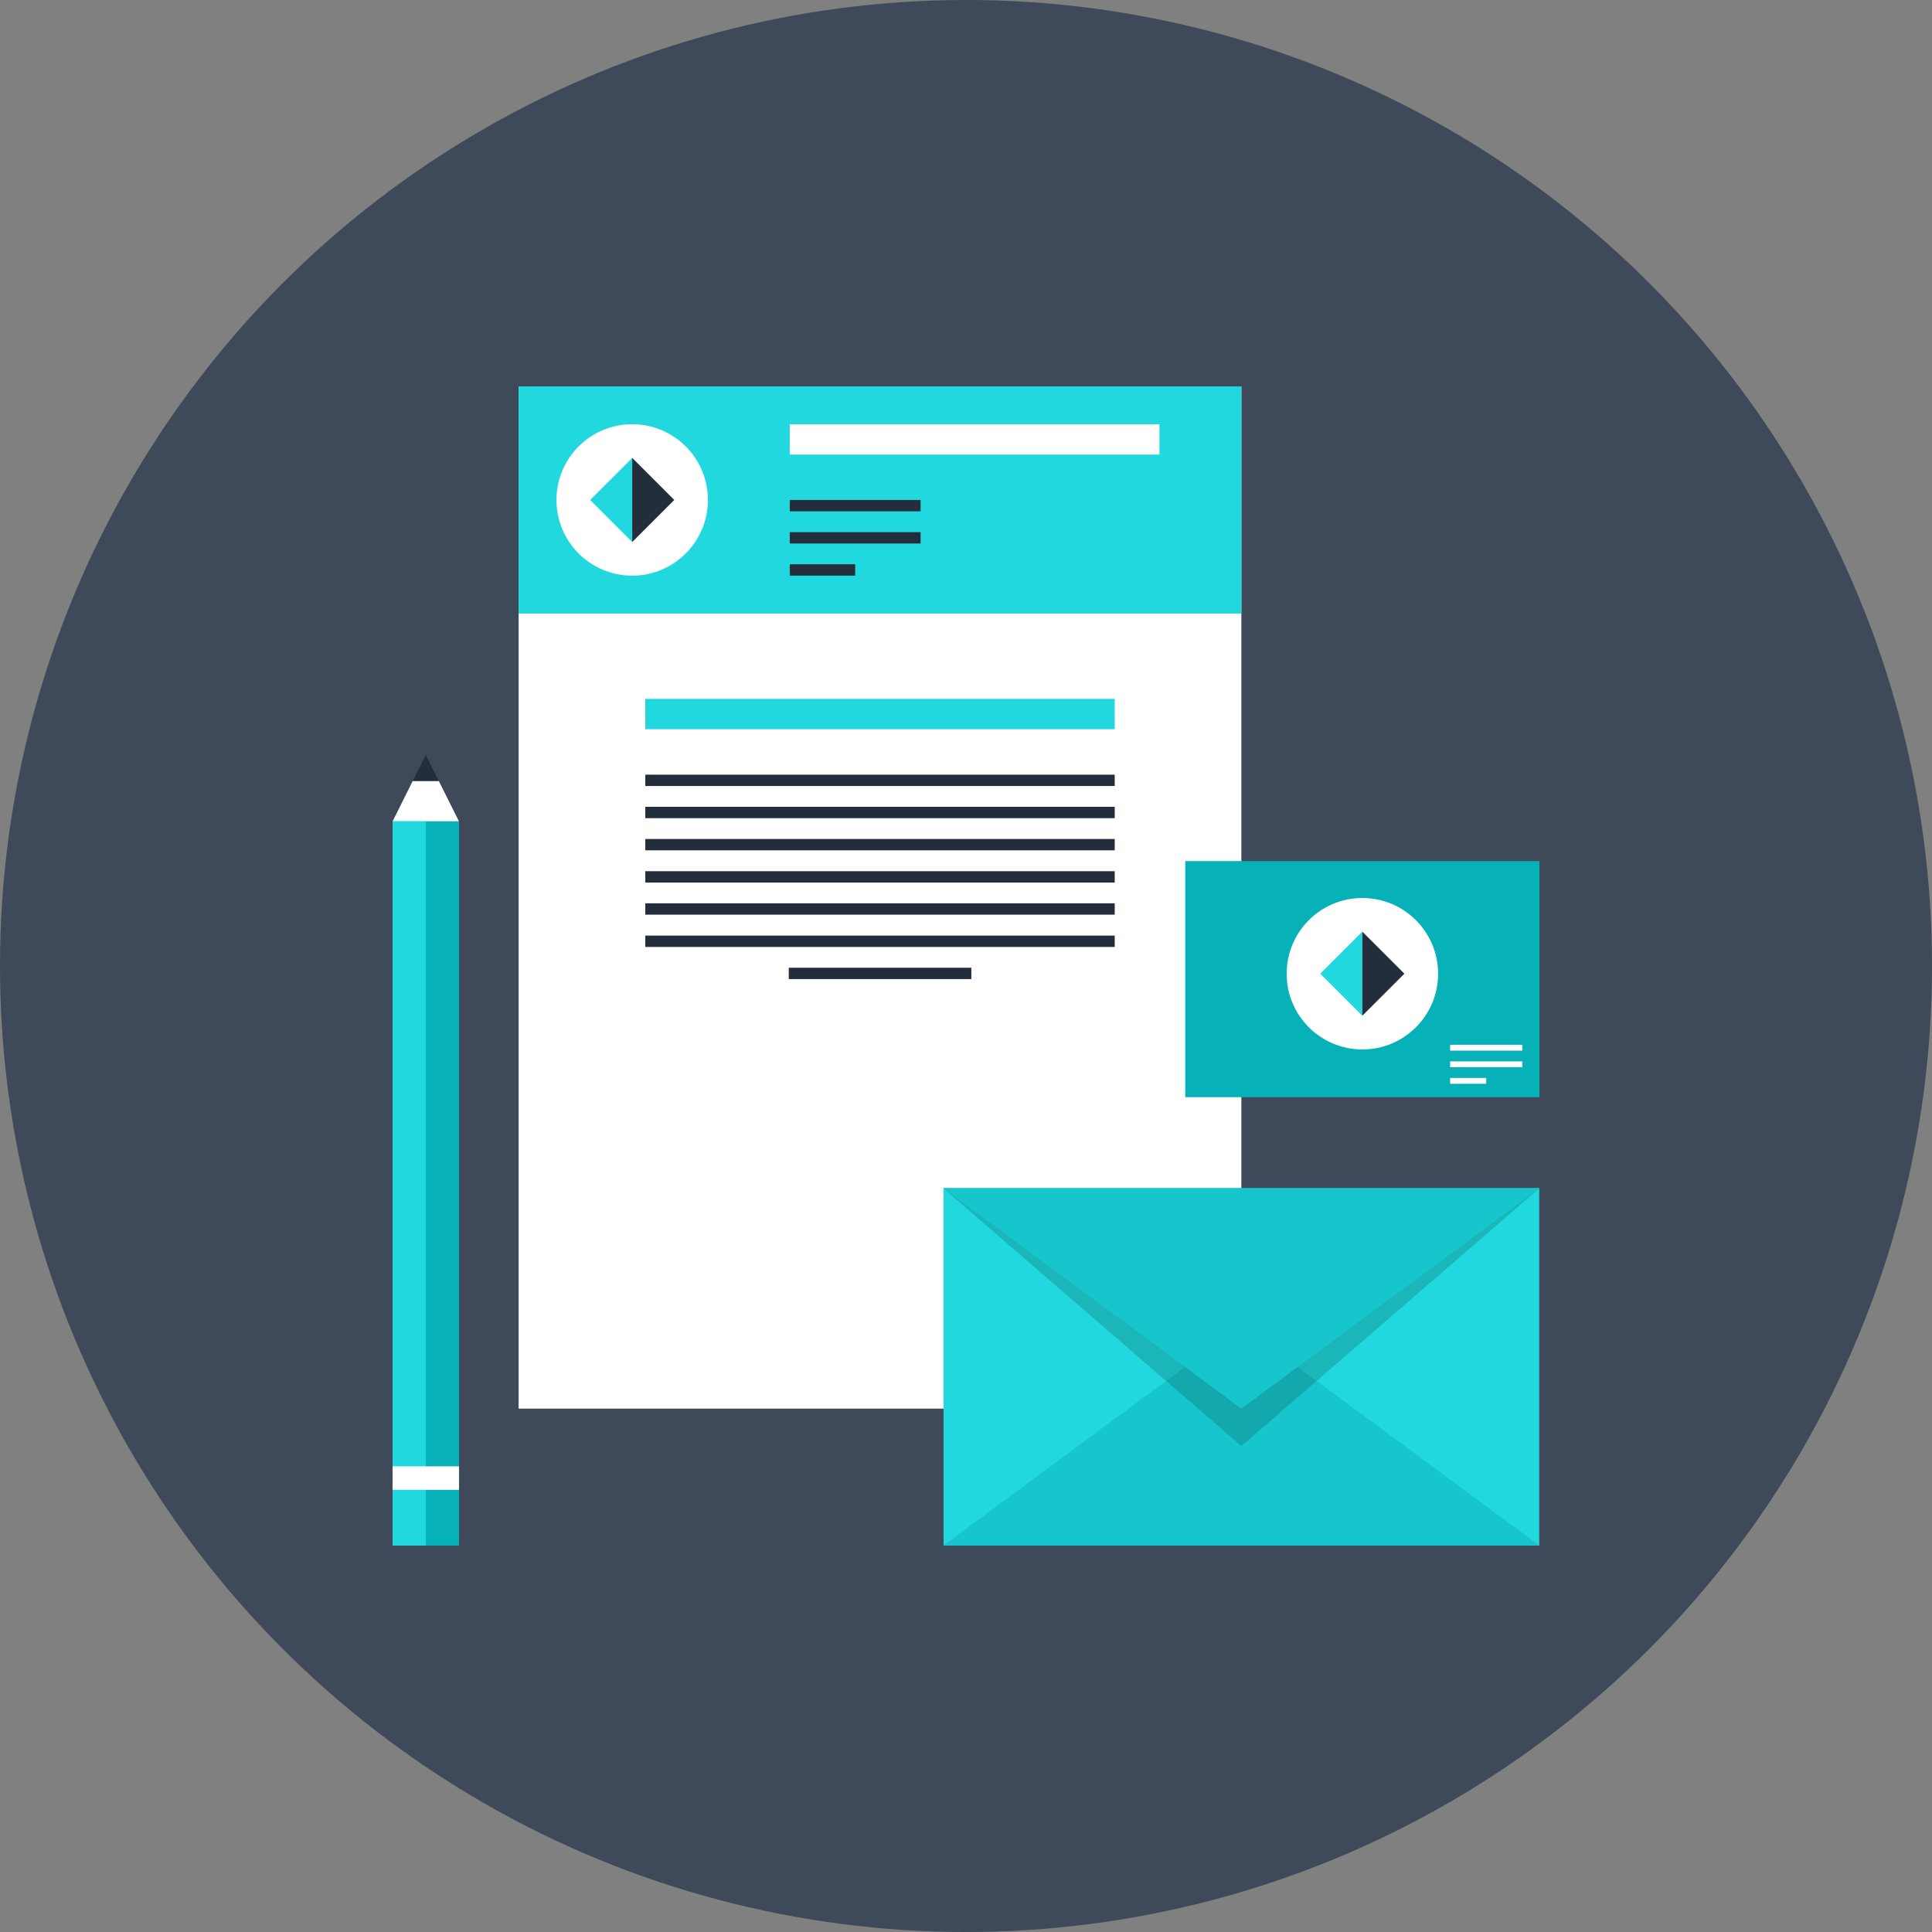
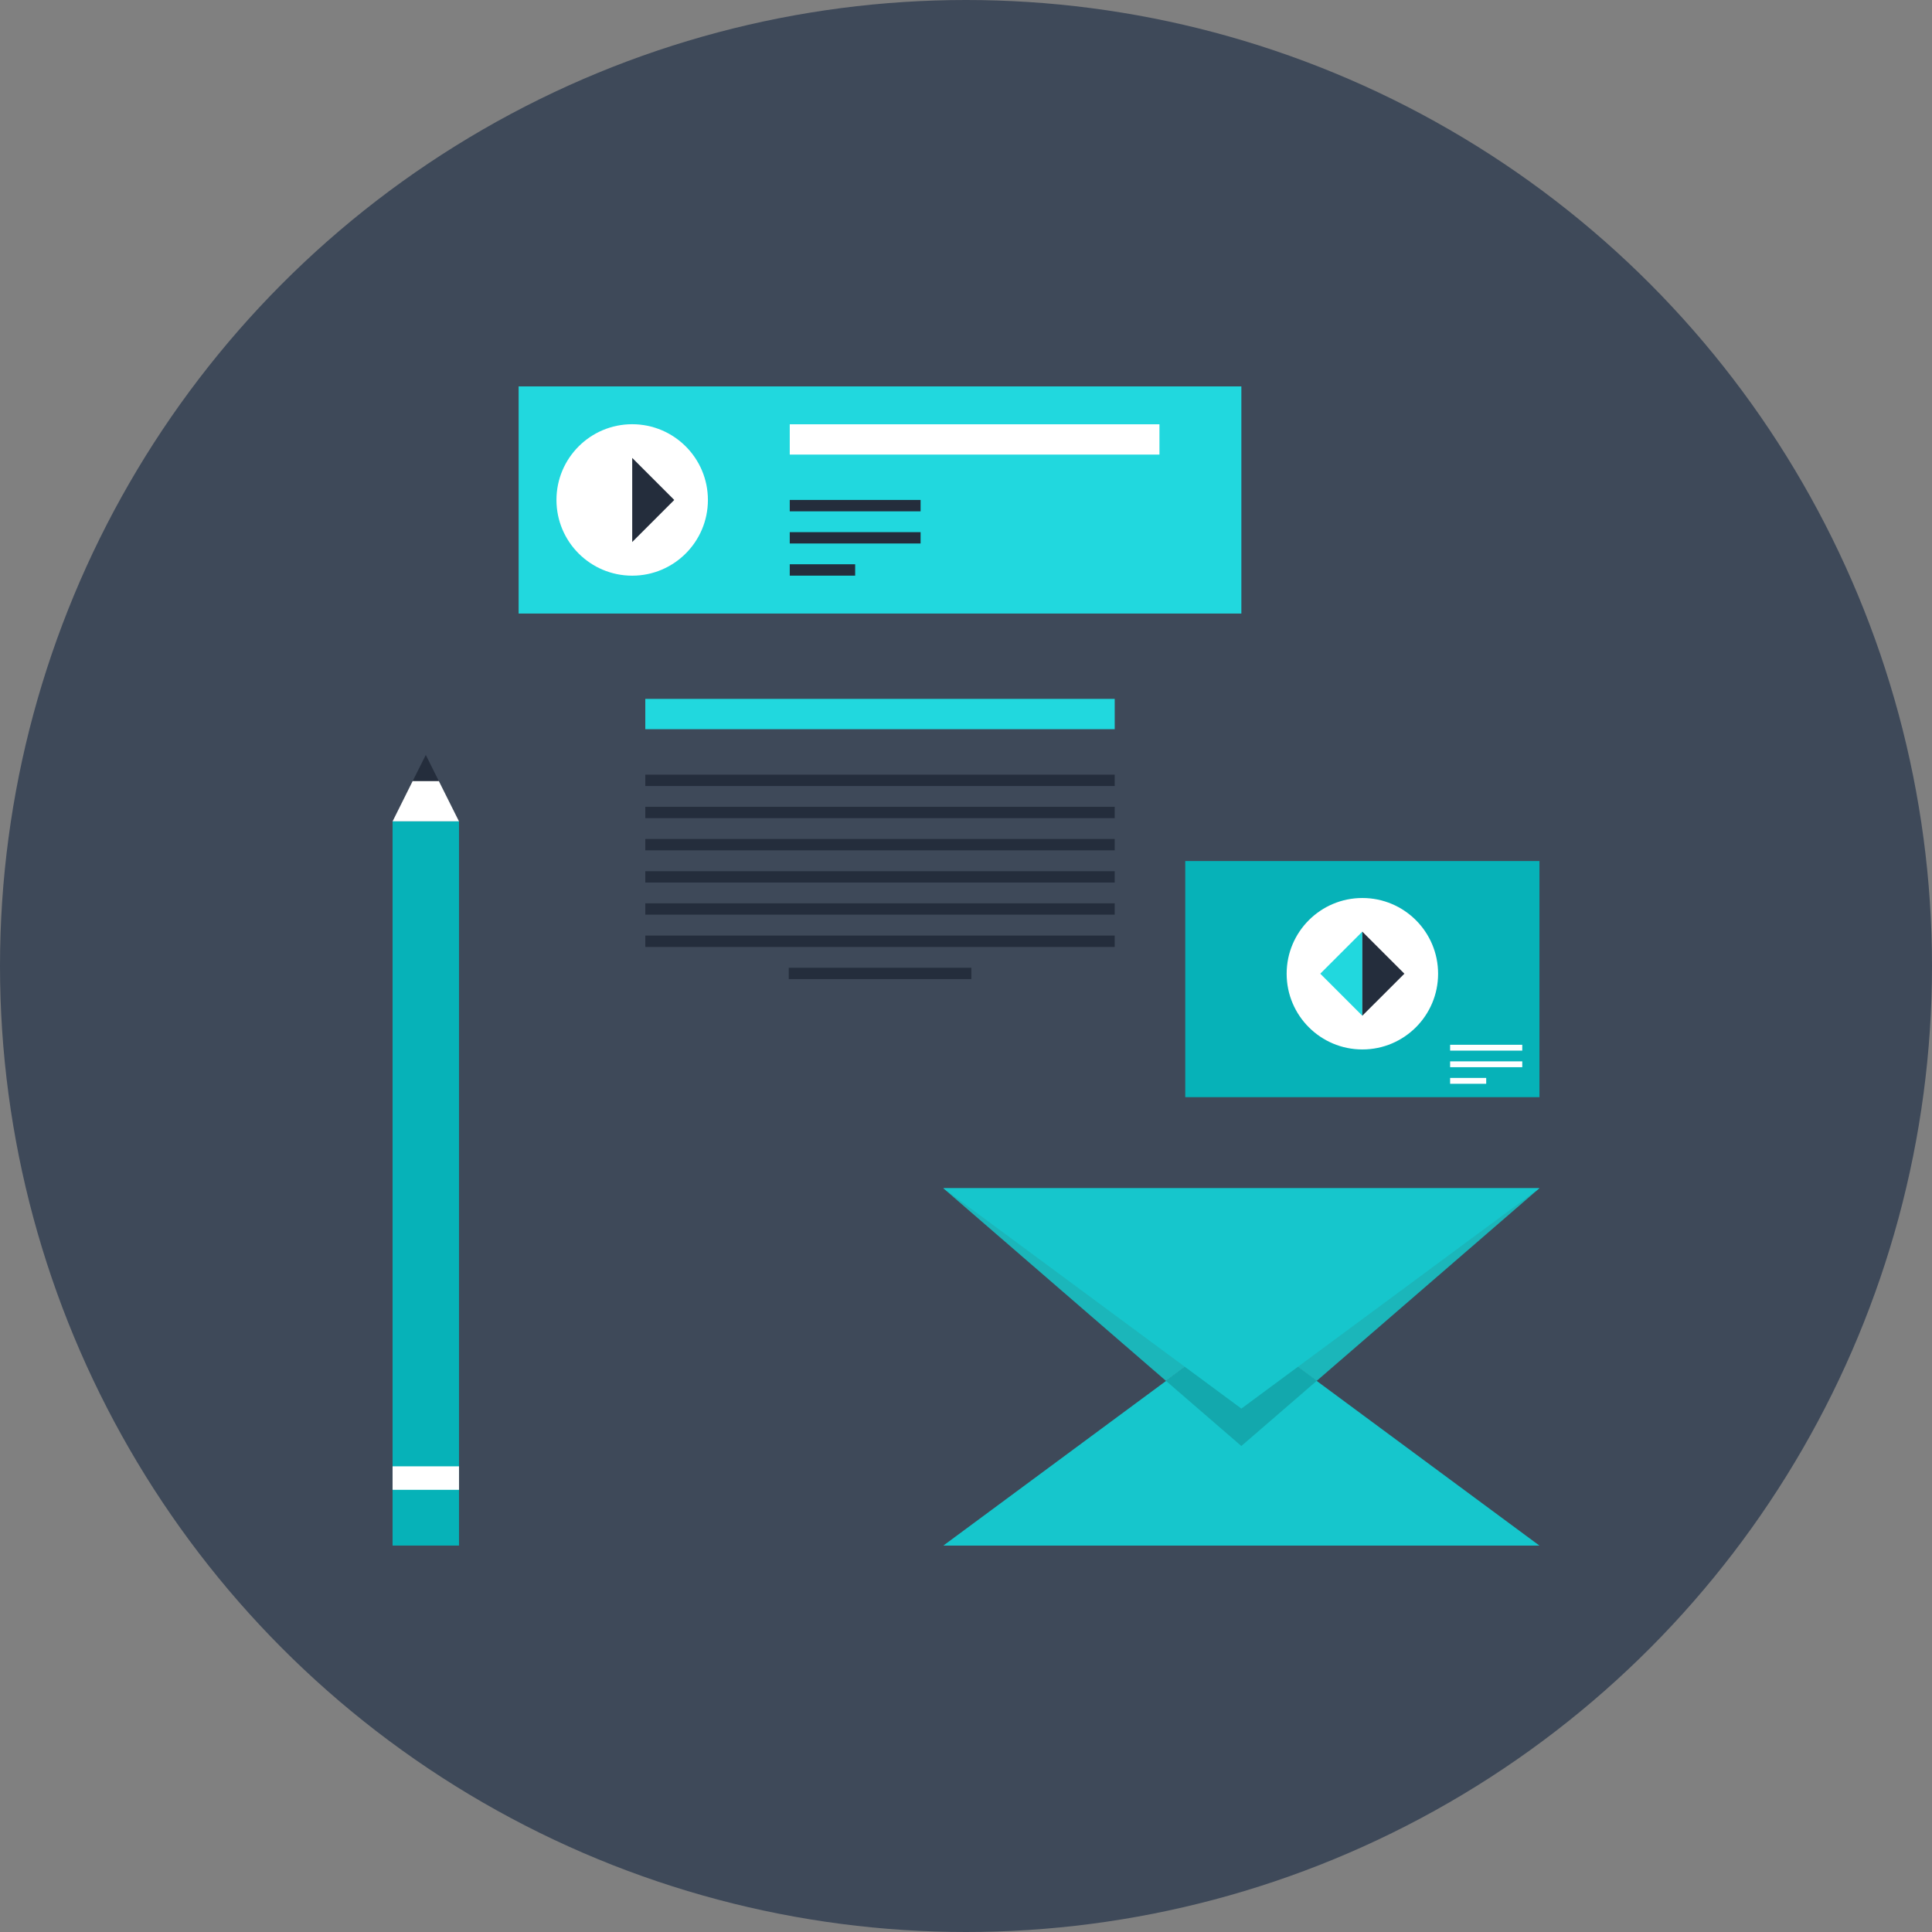
<svg xmlns="http://www.w3.org/2000/svg" version="1.1" id="Layer_1" x="0px" y="0px" viewBox="0 0 512 512" style="enable-background:new 0 0 512 512;" xml:space="preserve">
  <rect x="0" y="0" width="512" height="512" fill="#808080" stroke="none" />
  <circle style="fill:#3E4959;" cx="256" cy="256" r="256" />
-   <rect x="137.441" y="102.4" style="fill:#FFFFFF;" width="191.534" height="270.898" />
  <rect x="171.011" y="185.212" style="fill:#21D8DE;" width="124.399" height="8.033" />
  <g>
    <rect x="171.011" y="222.34" style="fill:#242D3C;" width="124.399" height="3.006" />
    <rect x="171.011" y="230.879" style="fill:#242D3C;" width="124.399" height="3.006" />
    <rect x="171.011" y="239.385" style="fill:#242D3C;" width="124.399" height="3.006" />
    <rect x="171.011" y="247.94" style="fill:#242D3C;" width="124.399" height="3.013" />
    <rect x="209.028" y="256.462" style="fill:#242D3C;" width="48.386" height="3.006" />
    <rect x="171.011" y="213.818" style="fill:#242D3C;" width="124.399" height="3.006" />
    <rect x="171.011" y="205.295" style="fill:#242D3C;" width="124.399" height="3.006" />
  </g>
  <rect x="137.441" y="102.4" style="fill:#21D8DE;" width="191.534" height="60.195" />
  <rect x="209.292" y="112.442" style="fill:#FFFFFF;" width="97.974" height="8.027" />
  <g>
    <rect x="209.292" y="149.537" style="fill:#242D3C;" width="17.335" height="3.013" />
    <rect x="209.292" y="141.025" style="fill:#242D3C;" width="34.674" height="3.006" />
    <rect x="209.292" y="132.492" style="fill:#242D3C;" width="34.674" height="3.013" />
  </g>
  <circle style="fill:#FFFFFF;" cx="167.536" cy="132.492" r="20.067" />
-   <polygon style="fill:#21D8DE;" points="156.391,132.496 167.543,143.644 167.543,121.354 " />
  <polygon style="fill:#242D3C;" points="178.685,132.496 167.543,143.644 167.543,121.354 " />
-   <rect x="250.054" y="314.897" style="fill:#21D8DE;" width="157.858" height="94.71" />
  <polygon style="fill:#16C6CC;" points="249.991,409.6 328.978,351.199 407.965,409.6 " />
  <polygon style="fill:#1BB6BA;" points="407.915,314.897 407.915,314.93 348.92,365.964 328.968,351.199 309.017,365.964   250.054,314.963 250.054,314.897 " />
  <polygon style="fill:#13A8AD;" points="348.92,365.964 328.968,383.207 309.017,365.964 328.968,351.199 " />
  <polygon style="fill:#16C6CC;" points="249.991,314.89 328.978,373.291 407.965,314.89 " />
  <polygon style="fill:#FFFFFF;" points="121.641,217.676 116.277,206.954 109.38,206.954 104.035,217.676 " />
  <rect x="104.035" y="217.676" style="fill:#06B2B8;" width="17.606" height="191.917" />
-   <rect x="104.035" y="217.676" style="fill:#21D8DE;" width="8.8" height="191.917" />
  <polygon style="fill:#242D3C;" points="116.277,206.954 112.841,200.07 109.38,206.954 " />
  <rect x="104.035" y="388.591" style="fill:#FFFFFF;" width="17.606" height="6.227" />
  <rect x="314.104" y="228.187" style="fill:#06B2B8;" width="93.868" height="62.573" />
  <circle style="fill:#FFFFFF;" cx="361.043" cy="258.048" r="20.067" />
  <polygon style="fill:#21D8DE;" points="349.884,258.038 361.029,269.18 361.029,246.896 " />
  <polygon style="fill:#242D3C;" points="372.178,258.038 361.029,269.18 361.029,246.896 " />
  <g>
    <rect x="384.297" y="285.663" style="fill:#FFFFFF;" width="9.563" height="1.549" />
    <rect x="384.297" y="281.27" style="fill:#FFFFFF;" width="19.119" height="1.549" />
    <rect x="384.297" y="276.876" style="fill:#FFFFFF;" width="19.119" height="1.549" />
  </g>
  <g>
</g>
  <g>
</g>
  <g>
</g>
  <g>
</g>
  <g>
</g>
  <g>
</g>
  <g>
</g>
  <g>
</g>
  <g>
</g>
  <g>
</g>
  <g>
</g>
  <g>
</g>
  <g>
</g>
  <g>
</g>
  <g>
</g>
</svg>